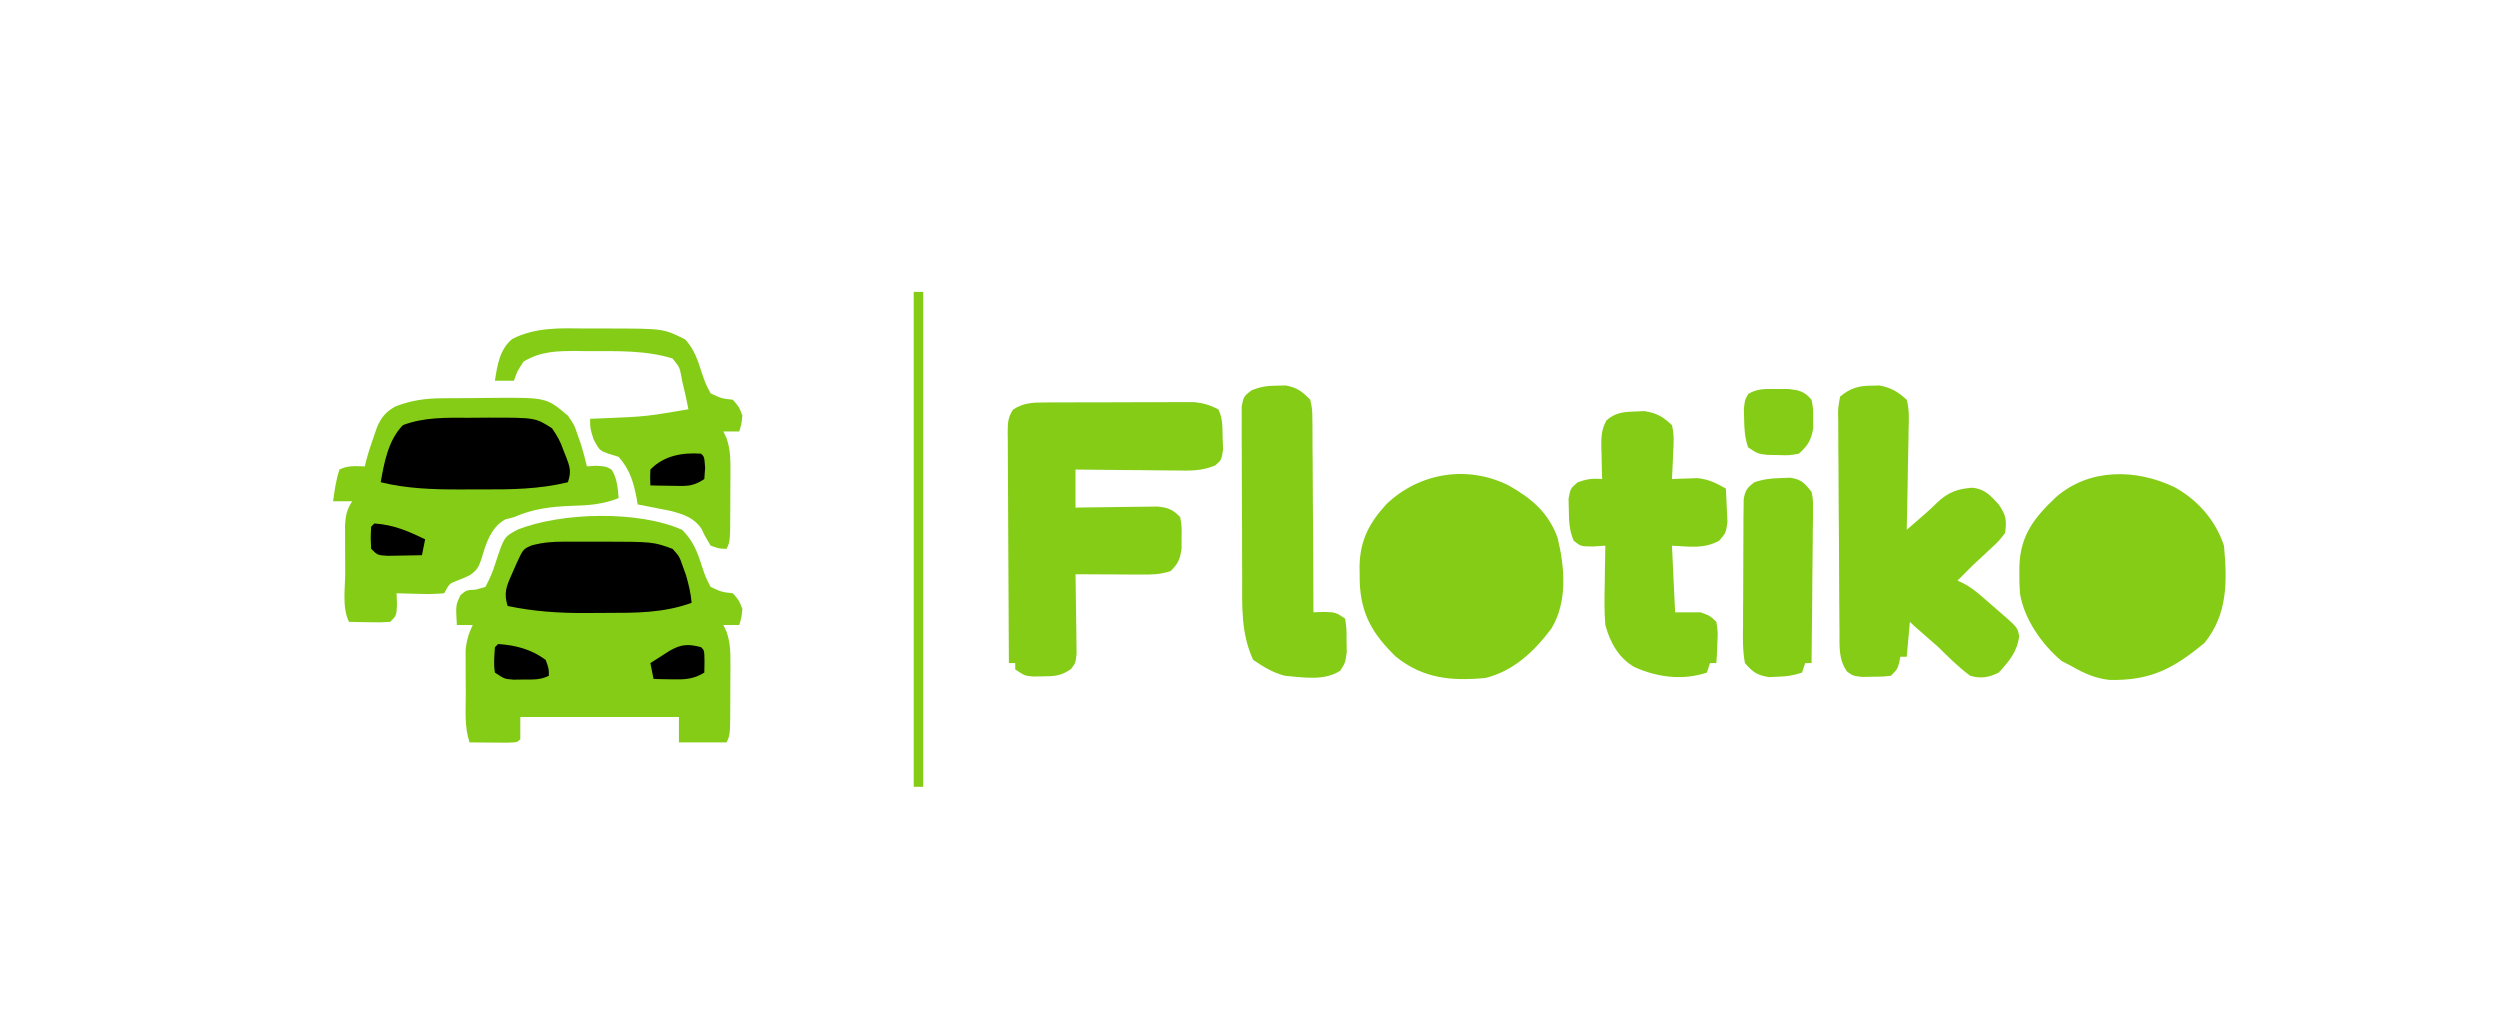
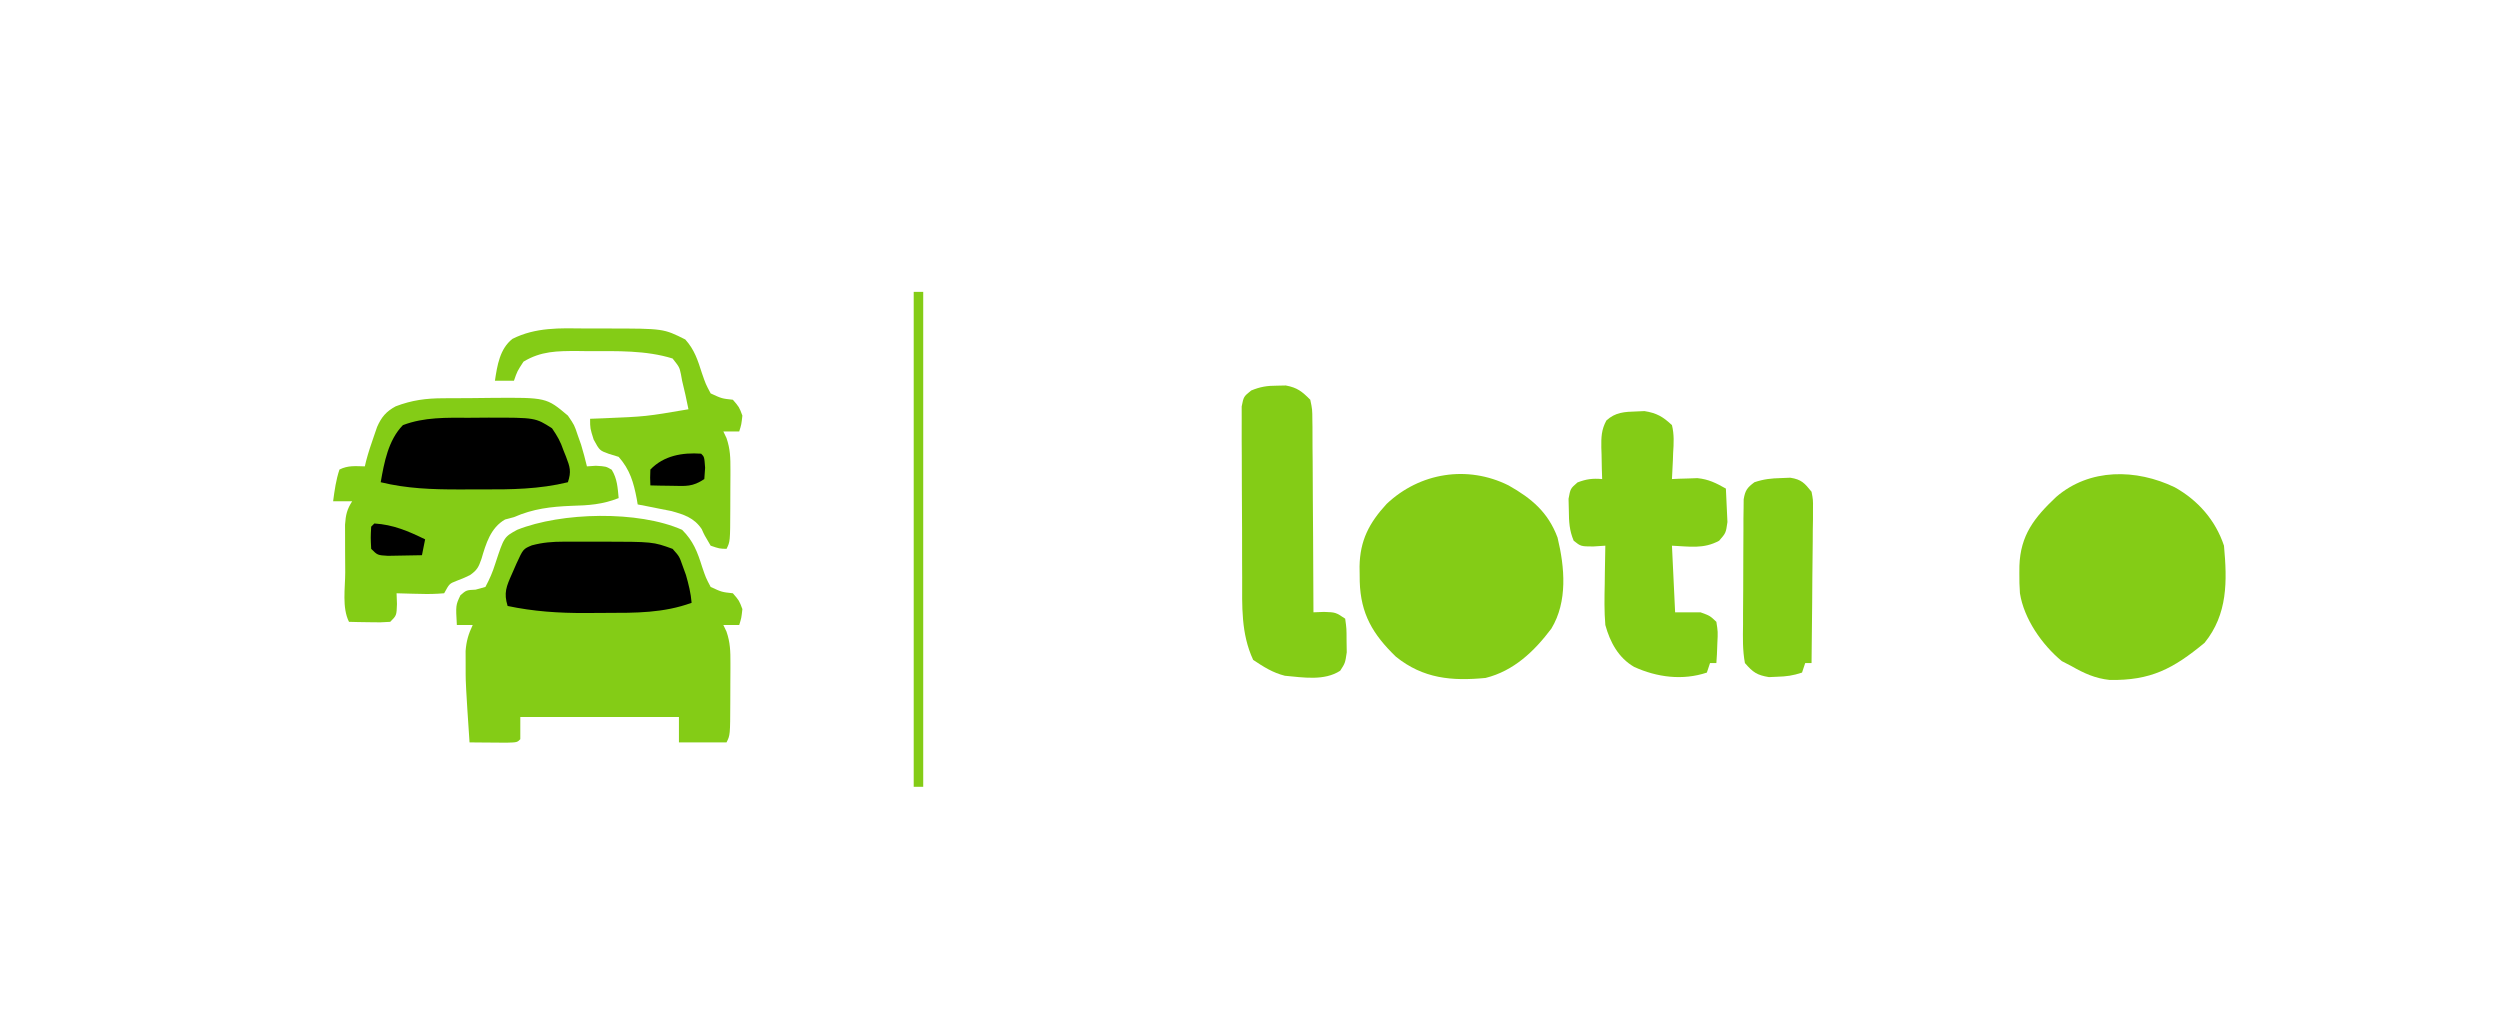
<svg xmlns="http://www.w3.org/2000/svg" version="1.1" width="788" height="318">
-   <path d="M0 0 C3.533 3.508 4.84 6.992 6.312 11.688 C7.477 15.114 7.477 15.114 9 18 C12.504 19.622 12.504 19.622 16 20 C18 22.312 18 22.312 19 25 C18.688 27.812 18.688 27.812 18 30 C16.35 30 14.7 30 13 30 C13.325 30.681 13.65 31.362 13.986 32.064 C15.183 35.529 15.243 38.317 15.23 41.98 C15.23 42.635 15.23 43.289 15.229 43.962 C15.226 45.337 15.218 46.711 15.206 48.085 C15.187 50.191 15.185 52.298 15.186 54.404 C15.148 64.705 15.148 64.705 14 67 C9.05 67 4.1 67 -1 67 C-1 64.36 -1 61.72 -1 59 C-17.5 59 -34 59 -51 59 C-51 61.31 -51 63.62 -51 66 C-52 67 -52 67 -55.379 67.098 C-56.773 67.091 -58.168 67.079 -59.562 67.062 C-60.273 67.058 -60.984 67.053 -61.717 67.049 C-63.478 67.037 -65.239 67.019 -67 67 C-68.656 62.032 -68.186 56.861 -68.185 51.658 C-68.187 49.639 -68.206 47.621 -68.225 45.602 C-68.227 44.323 -68.228 43.044 -68.23 41.727 C-68.235 40.557 -68.239 39.387 -68.243 38.182 C-68.003 35.038 -67.342 32.832 -66 30 C-67.65 30 -69.3 30 -71 30 C-71.36 23.76 -71.36 23.76 -69.875 20.625 C-68 19 -68 19 -65.078 18.859 C-64.062 18.576 -63.047 18.292 -62 18 C-60.627 15.443 -59.731 13.349 -58.875 10.625 C-56.123 2.259 -56.123 2.259 -52 0 C-38.051 -5.58 -13.789 -6.131 0 0 Z " fill="#84cc16" transform="translate(215,167)" />
+   <path d="M0 0 C3.533 3.508 4.84 6.992 6.312 11.688 C7.477 15.114 7.477 15.114 9 18 C12.504 19.622 12.504 19.622 16 20 C18 22.312 18 22.312 19 25 C18.688 27.812 18.688 27.812 18 30 C16.35 30 14.7 30 13 30 C13.325 30.681 13.65 31.362 13.986 32.064 C15.183 35.529 15.243 38.317 15.23 41.98 C15.23 42.635 15.23 43.289 15.229 43.962 C15.226 45.337 15.218 46.711 15.206 48.085 C15.187 50.191 15.185 52.298 15.186 54.404 C15.148 64.705 15.148 64.705 14 67 C9.05 67 4.1 67 -1 67 C-1 64.36 -1 61.72 -1 59 C-17.5 59 -34 59 -51 59 C-51 61.31 -51 63.62 -51 66 C-52 67 -52 67 -55.379 67.098 C-56.773 67.091 -58.168 67.079 -59.562 67.062 C-60.273 67.058 -60.984 67.053 -61.717 67.049 C-63.478 67.037 -65.239 67.019 -67 67 C-68.187 49.639 -68.206 47.621 -68.225 45.602 C-68.227 44.323 -68.228 43.044 -68.23 41.727 C-68.235 40.557 -68.239 39.387 -68.243 38.182 C-68.003 35.038 -67.342 32.832 -66 30 C-67.65 30 -69.3 30 -71 30 C-71.36 23.76 -71.36 23.76 -69.875 20.625 C-68 19 -68 19 -65.078 18.859 C-64.062 18.576 -63.047 18.292 -62 18 C-60.627 15.443 -59.731 13.349 -58.875 10.625 C-56.123 2.259 -56.123 2.259 -52 0 C-38.051 -5.58 -13.789 -6.131 0 0 Z " fill="#84cc16" transform="translate(215,167)" />
  <path d="M0 0 C0.808 -0.008 1.617 -0.015 2.45 -0.023 C4.149 -0.034 5.848 -0.037 7.547 -0.032 C10.12 -0.031 12.69 -0.073 15.262 -0.117 C32.476 -0.248 32.476 -0.248 39.258 5.469 C41.293 8.441 41.293 8.441 42.32 11.531 C42.864 13.065 42.864 13.065 43.418 14.629 C44.09 16.901 44.721 19.162 45.258 21.469 C46.186 21.407 47.114 21.345 48.07 21.281 C51.258 21.469 51.258 21.469 53.07 22.531 C54.815 25.378 54.948 28.187 55.258 31.469 C50.212 33.473 45.784 33.772 40.445 33.906 C33.897 34.166 28.317 34.818 22.258 37.469 C21.33 37.716 20.402 37.964 19.445 38.219 C14.879 40.828 13.42 45.873 12.008 50.656 C11.128 53.201 10.613 54.227 8.363 55.758 C6.195 56.781 6.195 56.781 4.098 57.582 C1.905 58.446 1.905 58.446 0.258 61.469 C-2.369 61.69 -4.751 61.75 -7.367 61.656 C-8.074 61.643 -8.78 61.629 -9.508 61.615 C-11.253 61.58 -12.998 61.526 -14.742 61.469 C-14.701 62.583 -14.66 63.696 -14.617 64.844 C-14.742 68.469 -14.742 68.469 -16.742 70.469 C-19.781 70.664 -19.781 70.664 -23.367 70.594 C-24.556 70.576 -25.744 70.558 -26.969 70.539 C-27.884 70.516 -28.799 70.493 -29.742 70.469 C-31.982 65.99 -30.928 59.85 -30.927 54.866 C-30.93 52.61 -30.948 50.354 -30.967 48.098 C-30.97 46.661 -30.972 45.225 -30.973 43.789 C-30.977 42.482 -30.981 41.175 -30.985 39.829 C-30.761 36.73 -30.39 35.048 -28.742 32.469 C-30.722 32.469 -32.702 32.469 -34.742 32.469 C-34.284 28.999 -33.851 25.795 -32.742 22.469 C-30.033 21.114 -27.733 21.404 -24.742 21.469 C-24.616 20.923 -24.49 20.378 -24.359 19.816 C-23.652 17.127 -22.788 14.53 -21.867 11.906 C-21.376 10.481 -21.376 10.481 -20.875 9.027 C-19.493 5.907 -18.026 4.159 -15.007 2.536 C-9.916 0.598 -5.426 0.001 0 0 Z " fill="#84cc16" transform="translate(139.742,125.531)" />
-   <path d="M0 0 C1.085 -0.006 2.17 -0.013 3.287 -0.019 C5.045 -0.021 5.045 -0.021 6.838 -0.023 C8.043 -0.026 9.248 -0.029 10.489 -0.033 C13.039 -0.038 15.59 -0.04 18.14 -0.04 C22.042 -0.042 25.944 -0.06 29.846 -0.079 C32.323 -0.082 34.799 -0.084 37.276 -0.085 C38.444 -0.092 39.612 -0.1 40.815 -0.107 C42.451 -0.102 42.451 -0.102 44.121 -0.098 C45.556 -0.1 45.556 -0.1 47.021 -0.102 C49.937 0.168 52.076 0.835 54.69 2.145 C56.165 5.096 55.977 7.8 56.065 11.083 C56.114 12.329 56.163 13.576 56.213 14.86 C55.69 18.145 55.69 18.145 53.748 19.832 C49.508 21.653 45.798 21.519 41.233 21.438 C40.33 21.434 39.427 21.43 38.497 21.425 C35.623 21.409 32.751 21.371 29.877 21.333 C27.925 21.318 25.973 21.304 24.02 21.292 C19.243 21.259 14.467 21.207 9.69 21.145 C9.69 25.105 9.69 29.065 9.69 33.145 C10.547 33.13 11.405 33.114 12.289 33.098 C15.479 33.046 18.67 33.009 21.86 32.98 C23.24 32.965 24.619 32.945 25.998 32.919 C27.984 32.882 29.97 32.867 31.956 32.852 C33.15 32.837 34.344 32.821 35.574 32.805 C38.959 33.175 40.342 33.712 42.69 36.145 C43.186 39.141 43.186 39.141 43.127 42.583 C43.126 43.716 43.125 44.849 43.124 46.016 C42.658 49.377 42.073 50.774 39.69 53.145 C36.393 54.244 33.96 54.259 30.491 54.243 C29.282 54.24 28.074 54.236 26.829 54.233 C24.935 54.221 24.935 54.221 23.002 54.208 C21.091 54.201 21.091 54.201 19.141 54.194 C15.991 54.182 12.84 54.166 9.69 54.145 C9.706 54.978 9.721 55.81 9.738 56.668 C9.789 59.76 9.826 62.851 9.855 65.943 C9.877 67.939 9.915 69.934 9.954 71.928 C9.963 73.182 9.973 74.436 9.983 75.727 C9.999 76.885 10.014 78.042 10.031 79.234 C9.69 82.145 9.69 82.145 8.297 83.984 C5.194 86.227 3.044 86.308 -0.748 86.333 C-1.716 86.347 -2.684 86.361 -3.681 86.376 C-6.31 86.145 -6.31 86.145 -9.31 84.145 C-9.31 83.485 -9.31 82.825 -9.31 82.145 C-9.97 82.145 -10.63 82.145 -11.31 82.145 C-11.38 72.027 -11.433 61.909 -11.465 51.791 C-11.481 47.093 -11.502 42.395 -11.536 37.697 C-11.569 33.165 -11.587 28.632 -11.595 24.1 C-11.6 22.369 -11.611 20.638 -11.627 18.908 C-11.649 16.487 -11.652 14.067 -11.651 11.646 C-11.667 10.568 -11.667 10.568 -11.683 9.469 C-11.665 6.596 -11.652 4.634 -9.976 2.239 C-6.699 0.087 -3.802 0.015 0 0 Z " fill="#84cc16" transform="translate(329.31,126.855)" />
  <path d="M0 0 C7.323 4.098 12.836 10.358 15.52 18.41 C16.542 29.63 16.716 39.991 9.395 49.035 C-0.506 57.214 -7.585 60.959 -20.516 60.73 C-25.054 60.24 -28.553 58.657 -32.48 56.41 C-33.512 55.874 -34.543 55.338 -35.605 54.785 C-41.81 49.66 -47.527 41.48 -48.796 33.404 C-48.953 31.271 -49 29.174 -48.98 27.035 C-48.974 26.286 -48.968 25.536 -48.961 24.764 C-48.642 15.113 -44.274 9.559 -37.395 3.066 C-26.834 -6.071 -12.148 -5.838 0 0 Z " fill="#84cc16" transform="translate(685.48,153.59)" />
  <path d="M0 0 C7.292 4.112 12.47 8.48 15.438 16.438 C17.716 25.842 18.646 36.607 13.5 45.125 C8.103 52.299 1.653 58.462 -7.25 60.688 C-17.881 61.71 -26.89 60.925 -35.5 54 C-42.795 46.961 -46.619 40.483 -46.912 30.289 C-46.921 29.492 -46.929 28.696 -46.938 27.875 C-46.948 27.111 -46.958 26.346 -46.969 25.559 C-46.842 17.39 -43.973 11.86 -38.461 5.859 C-27.987 -4.072 -12.93 -6.443 0 0 Z " fill="#84cc16" transform="translate(475.5,153)" />
-   <path d="M0 0 C0.813 -0.019 1.627 -0.039 2.465 -0.059 C6.245 0.663 8.174 1.871 11.062 4.438 C11.906 7.559 11.762 10.583 11.648 13.797 C11.64 14.701 11.631 15.606 11.623 16.537 C11.589 19.422 11.514 22.304 11.438 25.188 C11.407 27.144 11.38 29.102 11.355 31.059 C11.289 35.853 11.186 40.645 11.062 45.438 C12.336 44.332 13.607 43.225 14.879 42.117 C15.587 41.501 16.296 40.885 17.026 40.25 C18.245 39.164 19.445 38.056 20.601 36.903 C24.088 33.562 27.177 32.465 31.879 32.164 C35.78 32.653 37.421 34.603 40.062 37.438 C42.408 40.955 42.616 42.296 42.062 46.438 C40.051 49.035 40.051 49.035 37.375 51.5 C36.505 52.316 35.635 53.132 34.738 53.973 C33.855 54.786 32.972 55.599 32.062 56.438 C30.389 58.097 28.72 59.762 27.062 61.438 C27.652 61.71 28.242 61.983 28.849 62.263 C31.007 63.408 32.641 64.625 34.48 66.223 C35.095 66.753 35.709 67.284 36.342 67.83 C37.286 68.657 37.286 68.657 38.25 69.5 C38.891 70.055 39.533 70.61 40.193 71.182 C46.029 76.241 46.029 76.241 46.5 79 C45.881 83.867 43.34 86.88 40.062 90.438 C36.914 92.012 34.414 92.394 31.062 91.438 C27.414 88.762 24.284 85.604 21.062 82.438 C19.552 81.093 18.032 79.758 16.5 78.438 C13.155 75.53 13.155 75.53 12.062 74.438 C11.732 78.067 11.402 81.698 11.062 85.438 C10.402 85.438 9.742 85.438 9.062 85.438 C8.939 86.056 8.815 86.675 8.688 87.312 C8.062 89.438 8.062 89.438 6.062 91.438 C3.348 91.738 3.348 91.738 0.125 91.75 C-0.936 91.767 -1.997 91.784 -3.09 91.801 C-5.938 91.438 -5.938 91.438 -7.754 90.105 C-10.477 86.268 -10.105 82.113 -10.13 77.617 C-10.139 76.822 -10.147 76.026 -10.155 75.207 C-10.18 72.575 -10.197 69.944 -10.211 67.312 C-10.216 66.414 -10.222 65.516 -10.227 64.591 C-10.254 59.841 -10.273 55.091 -10.288 50.342 C-10.304 45.429 -10.349 40.516 -10.4 35.603 C-10.434 31.83 -10.445 28.057 -10.451 24.284 C-10.458 22.472 -10.473 20.661 -10.497 18.849 C-10.528 16.318 -10.528 13.789 -10.521 11.258 C-10.546 10.131 -10.546 10.131 -10.571 8.981 C-10.546 6.891 -10.546 6.891 -9.938 3.438 C-6.712 0.781 -4.143 0.007 0 0 Z " fill="#84cc16" transform="translate(589.938,121.562)" />
  <path d="M0 0 C0.831 -0.037 1.663 -0.075 2.52 -0.113 C6.382 0.503 8.329 1.636 11.188 4.312 C11.916 7.263 11.758 10.047 11.562 13.062 C11.522 14.252 11.522 14.252 11.48 15.465 C11.41 17.415 11.302 19.364 11.188 21.312 C11.912 21.278 12.636 21.243 13.383 21.207 C14.35 21.18 15.316 21.153 16.312 21.125 C17.264 21.09 18.215 21.055 19.195 21.02 C22.735 21.366 25.113 22.575 28.188 24.312 C28.323 26.561 28.42 28.812 28.5 31.062 C28.558 32.315 28.616 33.568 28.676 34.859 C28.188 38.312 28.188 38.312 26.062 40.75 C21.143 43.424 16.7 42.555 11.188 42.312 C11.682 52.708 11.682 52.708 12.188 63.312 C14.828 63.312 17.468 63.312 20.188 63.312 C23.168 64.395 23.168 64.395 25.188 66.312 C25.676 69.449 25.676 69.449 25.5 73 C25.455 74.179 25.41 75.359 25.363 76.574 C25.276 77.93 25.276 77.93 25.188 79.312 C24.527 79.312 23.867 79.312 23.188 79.312 C22.692 80.797 22.692 80.797 22.188 82.312 C14.547 84.859 6.473 83.815 -0.754 80.508 C-5.692 77.64 -8.328 72.71 -9.812 67.312 C-10.171 62.992 -10.096 58.706 -10 54.375 C-9.986 53.214 -9.973 52.053 -9.959 50.857 C-9.924 48.009 -9.875 45.161 -9.812 42.312 C-11.071 42.395 -12.329 42.477 -13.625 42.562 C-17.523 42.541 -17.523 42.541 -19.781 40.754 C-21.16 37.491 -21.283 34.788 -21.312 31.25 C-21.343 30.022 -21.374 28.793 -21.406 27.527 C-20.812 24.312 -20.812 24.312 -18.594 22.379 C-15.755 21.291 -13.82 21.055 -10.812 21.312 C-10.847 20.204 -10.882 19.095 -10.918 17.953 C-10.946 16.49 -10.973 15.026 -11 13.562 C-11.025 12.833 -11.05 12.103 -11.076 11.352 C-11.12 8.102 -11.048 5.749 -9.488 2.859 C-6.644 0.234 -3.712 0.108 0 0 Z " fill="#84cc16" transform="translate(515.812,129.688)" />
  <path d="M0 0 C0.918 -0.019 1.836 -0.039 2.781 -0.059 C6.389 0.6 7.919 1.845 10.5 4.438 C11.139 7.462 11.139 7.462 11.159 11.042 C11.17 11.696 11.18 12.35 11.191 13.024 C11.22 15.178 11.214 17.33 11.207 19.484 C11.22 20.981 11.235 22.477 11.253 23.974 C11.293 27.906 11.303 31.838 11.307 35.771 C11.316 39.786 11.354 43.801 11.389 47.816 C11.453 55.69 11.486 63.564 11.5 71.438 C12.593 71.396 13.686 71.355 14.812 71.312 C18.5 71.438 18.5 71.438 21.5 73.438 C21.934 76.555 21.934 76.555 21.938 80.312 C21.957 81.547 21.976 82.782 21.996 84.055 C21.5 87.438 21.5 87.438 19.93 89.855 C14.916 93.12 8.258 91.961 2.5 91.438 C-1.356 90.466 -4.19 88.644 -7.5 86.438 C-11.378 78.101 -10.974 69.475 -10.969 60.477 C-10.976 58.838 -10.984 57.198 -10.992 55.559 C-11.005 52.142 -11.007 48.725 -11.001 45.307 C-10.995 40.925 -11.026 36.544 -11.066 32.163 C-11.092 28.786 -11.095 25.41 -11.091 22.033 C-11.093 20.417 -11.103 18.8 -11.12 17.184 C-11.142 14.931 -11.133 12.681 -11.115 10.428 C-11.117 9.147 -11.119 7.867 -11.121 6.547 C-10.5 3.438 -10.5 3.438 -8.131 1.528 C-5.239 0.329 -3.124 0.004 0 0 Z " fill="#84cc16" transform="translate(402.5,121.562)" />
  <path d="M0 0 C2.407 0.029 4.813 0.021 7.22 0.008 C24.671 0.028 24.671 0.028 31.544 3.467 C34.449 6.704 35.474 9.973 36.794 14.092 C37.986 17.548 37.986 17.548 39.544 20.467 C43.048 22.088 43.048 22.088 46.544 22.467 C48.544 24.779 48.544 24.779 49.544 27.467 C49.232 30.279 49.232 30.279 48.544 32.467 C46.894 32.467 45.244 32.467 43.544 32.467 C43.87 33.148 44.195 33.829 44.53 34.53 C45.727 37.995 45.787 40.784 45.775 44.447 C45.774 45.101 45.774 45.755 45.774 46.429 C45.771 47.803 45.763 49.177 45.75 50.551 C45.732 52.658 45.73 54.764 45.73 56.871 C45.692 67.171 45.692 67.171 44.544 69.467 C42.294 69.404 42.294 69.404 39.544 68.467 C37.544 65.092 37.544 65.092 36.732 63.256 C34.344 59.658 31.046 58.601 26.994 57.517 C25.752 57.274 24.511 57.03 23.232 56.779 C21.351 56.402 21.351 56.402 19.431 56.017 C18.479 55.836 17.526 55.654 16.544 55.467 C16.397 54.596 16.397 54.596 16.248 53.709 C15.253 48.515 14.122 44.541 10.544 40.467 C9.534 40.157 8.523 39.848 7.482 39.529 C4.544 38.467 4.544 38.467 2.669 35.029 C1.544 31.467 1.544 31.467 1.544 28.467 C2.861 28.418 4.177 28.369 5.533 28.318 C19.138 27.76 19.138 27.76 32.544 25.467 C31.962 22.443 31.271 19.458 30.544 16.467 C30.419 15.778 30.294 15.09 30.166 14.381 C29.691 12.191 29.691 12.191 27.544 9.467 C19.156 6.854 9.927 7.131 1.232 7.154 C0.009 7.138 -1.213 7.122 -2.473 7.105 C-8.836 7.102 -13.941 7.117 -19.456 10.467 C-21.434 13.501 -21.434 13.501 -22.456 16.467 C-24.436 16.467 -26.416 16.467 -28.456 16.467 C-27.733 11.696 -26.929 6.391 -22.92 3.271 C-15.613 -0.405 -7.978 -0.104 0 0 Z " fill="#84cc16" transform="translate(184.456,103.533)" />
  <path d="M0 0 C1.421 -0.056 1.421 -0.056 2.871 -0.113 C6.381 0.442 7.356 1.57 9.562 4.312 C10.044 6.844 10.044 6.844 10.017 9.724 C10.016 11.345 10.016 11.345 10.016 12.999 C9.995 14.159 9.974 15.32 9.953 16.516 C9.947 17.709 9.942 18.901 9.936 20.131 C9.914 23.942 9.863 27.752 9.812 31.562 C9.792 34.146 9.774 36.729 9.758 39.312 C9.714 45.646 9.647 51.979 9.562 58.312 C8.902 58.312 8.242 58.312 7.562 58.312 C7.232 59.303 6.902 60.292 6.562 61.312 C3.711 62.263 1.664 62.539 -1.312 62.625 C-2.156 62.662 -2.999 62.7 -3.867 62.738 C-7.644 62.113 -8.892 61.236 -11.438 58.312 C-12.195 54.288 -12.089 50.299 -12.031 46.215 C-12.031 45.029 -12.031 43.843 -12.031 42.621 C-12.026 40.116 -12.008 37.61 -11.979 35.104 C-11.938 31.261 -11.938 27.42 -11.945 23.576 C-11.935 21.143 -11.922 18.71 -11.906 16.277 C-11.906 15.124 -11.906 13.971 -11.906 12.783 C-11.89 11.715 -11.874 10.647 -11.857 9.547 C-11.849 8.606 -11.841 7.665 -11.832 6.696 C-11.364 3.867 -10.714 3.005 -8.438 1.312 C-5.422 0.307 -3.161 0.081 0 0 Z " fill="#84cc16" transform="translate(561.438,150.688)" />
  <path d="M0 0 C2.003 0.003 4.006 -0.021 6.009 -0.046 C20.823 -0.053 20.823 -0.053 26.073 3.316 C27.835 5.887 28.731 7.489 29.698 10.316 C29.952 10.945 30.206 11.574 30.468 12.222 C31.723 15.496 32.209 16.911 31.073 20.316 C22.067 22.515 13.247 22.624 4.04 22.576 C1.578 22.566 -0.883 22.576 -3.344 22.589 C-11.737 22.595 -19.721 22.319 -27.927 20.316 C-26.828 14.026 -25.532 7.031 -20.927 2.316 C-14.163 -0.256 -7.165 -0.024 0 0 Z " transform="translate(147.927,131.684)" />
  <path d="M0 0 C1.285 -0.003 2.569 -0.005 3.893 -0.008 C4.556 -0.004 5.22 0.001 5.904 0.005 C7.903 0.016 9.902 0.004 11.9 -0.008 C28.035 0.024 28.035 0.024 34.238 2.266 C36.371 4.656 36.371 4.656 37.363 7.516 C37.899 8.987 37.899 8.987 38.445 10.488 C39.279 13.409 39.992 16.232 40.238 19.266 C31.38 22.507 22.578 22.452 13.27 22.451 C11.074 22.453 8.878 22.471 6.682 22.49 C-1.635 22.522 -9.596 21.996 -17.762 20.266 C-19.04 16.12 -18.152 14.111 -16.387 10.141 C-15.925 9.086 -15.464 8.032 -14.988 6.945 C-12.866 2.31 -12.866 2.31 -10.122 1.157 C-6.601 0.223 -3.637 0.007 0 0 Z " transform="translate(177.762,170.734)" />
  <path d="M0 0 C0.99 0 1.98 0 3 0 C3 51.48 3 102.96 3 156 C2.01 156 1.02 156 0 156 C0 104.52 0 53.04 0 0 Z " fill="#84cc16" transform="translate(288,92)" />
-   <path d="M0 0 C1.226 -0.008 2.452 -0.015 3.715 -0.023 C7.262 0.399 8.737 0.678 11.062 3.375 C11.594 6.117 11.594 6.117 11.562 9.25 C11.573 10.279 11.583 11.307 11.594 12.367 C10.924 16.159 9.921 17.798 7.062 20.375 C3.934 20.934 3.934 20.934 0.5 20.812 C-0.636 20.791 -1.771 20.769 -2.941 20.746 C-5.938 20.375 -5.938 20.375 -8.938 18.375 C-10.002 15.182 -10.138 12.731 -10.188 9.375 C-10.213 8.323 -10.239 7.271 -10.266 6.188 C-9.938 3.375 -9.938 3.375 -8.855 1.523 C-5.923 -0.232 -3.384 -0.021 0 0 Z " fill="#84cc16" transform="translate(559.938,122.625)" />
-   <path d="M0 0 C1 1 1 1 1.062 4.562 C1.042 5.697 1.021 6.831 1 8 C-2.477 10.143 -5.212 10.213 -9.25 10.125 C-10.328 10.107 -11.405 10.089 -12.516 10.07 C-13.335 10.047 -14.155 10.024 -15 10 C-15.33 8.35 -15.66 6.7 -16 5 C-14.732 4.184 -13.46 3.372 -12.188 2.562 C-11.48 2.11 -10.772 1.658 -10.043 1.191 C-6.302 -0.99 -4.106 -1.081 0 0 Z " transform="translate(221,204)" />
  <path d="M0 0 C1 1 1 1 1.25 4.438 C1.167 5.613 1.085 6.789 1 8 C-2.737 10.491 -4.745 10.207 -9.188 10.125 C-10.46 10.107 -11.732 10.089 -13.043 10.07 C-14.507 10.036 -14.507 10.036 -16 10 C-16.102 7.605 -16.102 7.605 -16 5 C-11.756 0.593 -5.9 -0.412 0 0 Z " transform="translate(221,143)" />
-   <path d="M0 0 C5.513 0.338 10.5 1.664 15 5 C16 7.75 16 7.75 16 10 C13.289 11.356 11.087 11.169 8.062 11.188 C7.002 11.202 5.941 11.216 4.848 11.23 C2 11 2 11 -1 9 C-1.471 6.257 -1.178 3.804 -1 1 C-0.67 0.67 -0.34 0.34 0 0 Z " transform="translate(157,203)" />
  <path d="M0 0 C5.959 0.372 10.669 2.401 16 5 C15.67 6.65 15.34 8.3 15 10 C12.709 10.054 10.417 10.093 8.125 10.125 C6.211 10.16 6.211 10.16 4.258 10.195 C1 10 1 10 -1 8 C-1.188 4.438 -1.188 4.438 -1 1 C-0.67 0.67 -0.34 0.34 0 0 Z " transform="translate(118,165)" />
</svg>